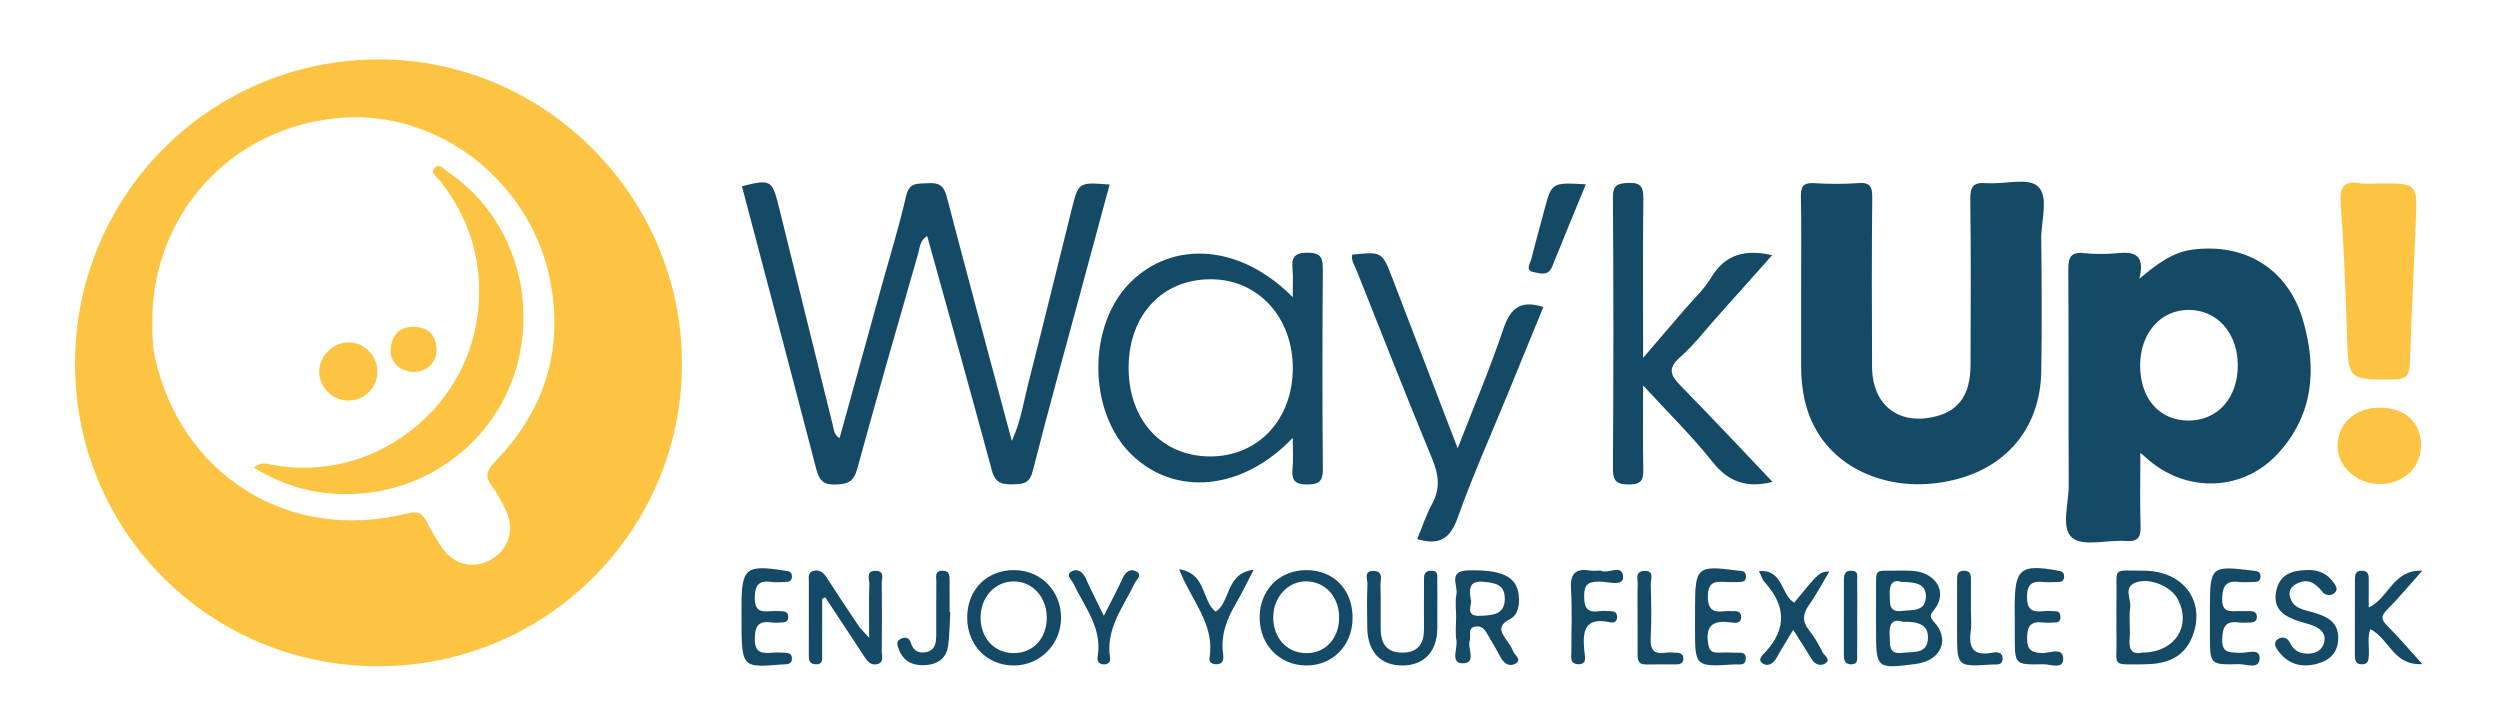
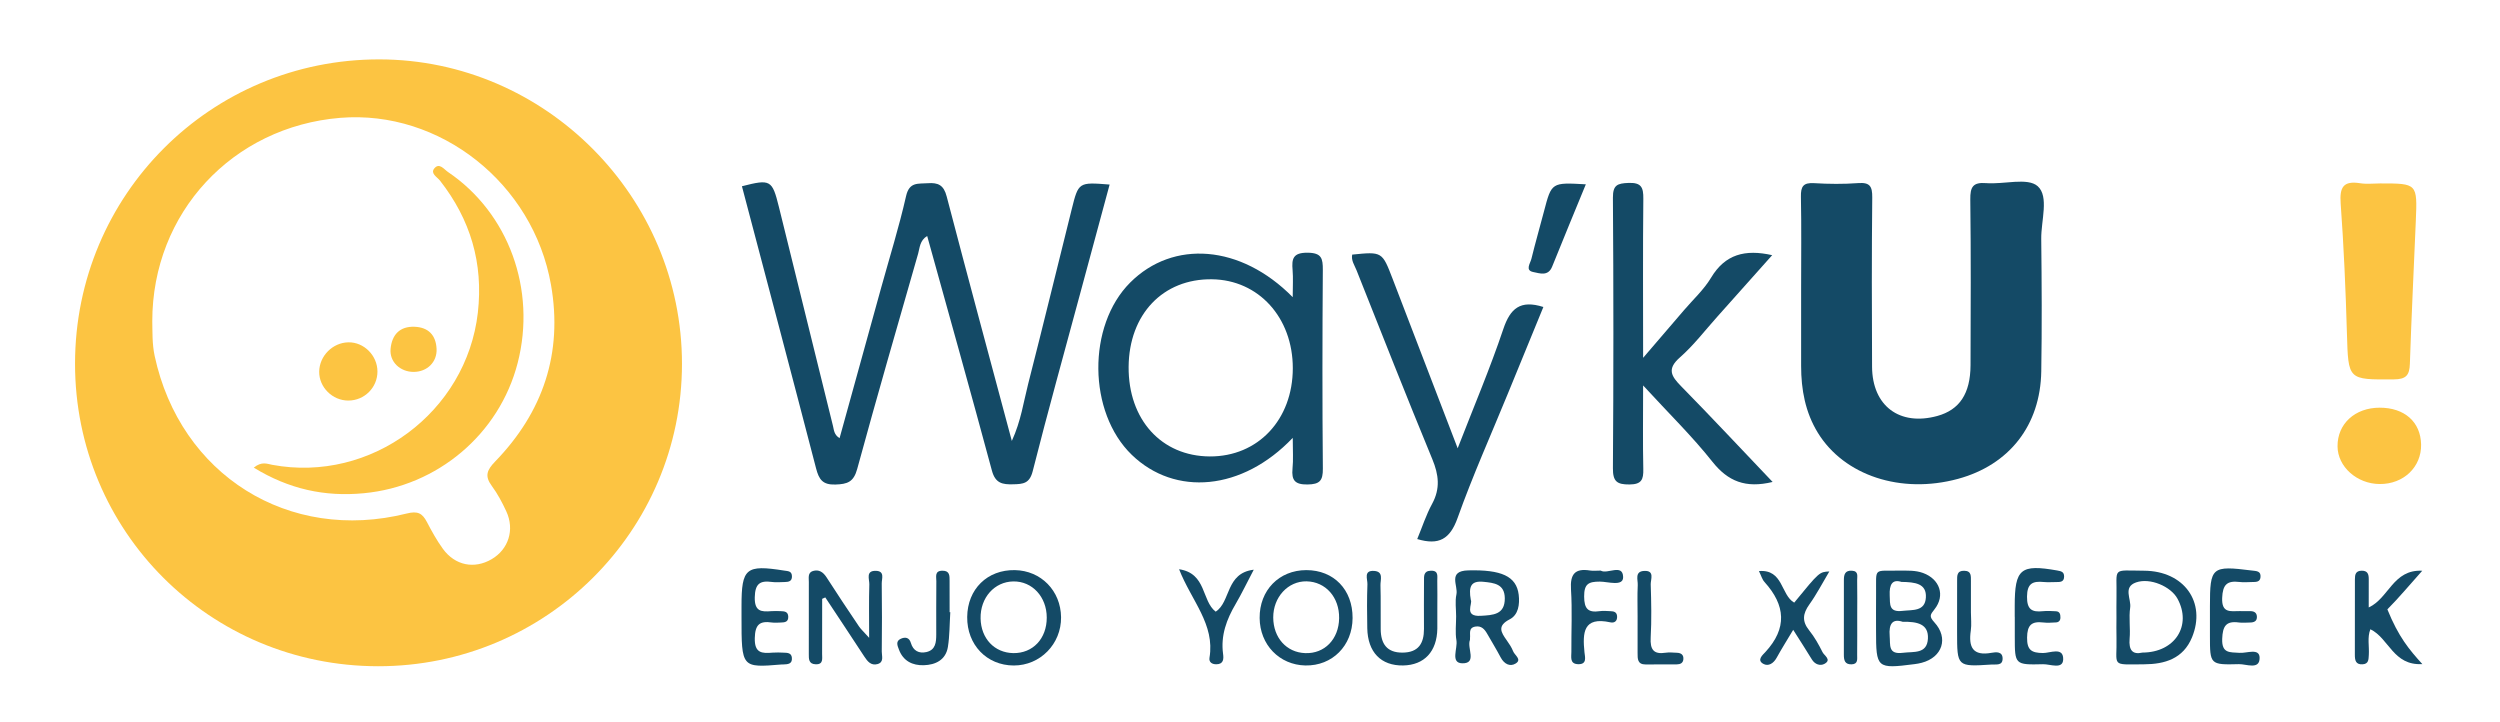
<svg xmlns="http://www.w3.org/2000/svg" xmlns:xlink="http://www.w3.org/1999/xlink" version="1.1" id="Calque_1" x="0px" y="0px" viewBox="0 0 841.89 243" style="enable-background:new 0 0 841.89 243;" xml:space="preserve">
  <style type="text/css">
	.st0{clip-path:url(#SVGID_2_);fill:#144A66;}
	.st1{clip-path:url(#SVGID_2_);fill:#FCC442;}
</style>
  <g>
    <defs>
      <rect id="SVGID_1_" x="25.27" y="20" width="790.47" height="204.36" />
    </defs>
    <clipPath id="SVGID_2_">
      <use xlink:href="#SVGID_1_" style="overflow:visible;" />
    </clipPath>
    <path class="st0" d="M276.87,201.66c0,6.19,0.02,12.39-0.02,18.57c-0.01,1.54,0.5,3.57-2.17,3.47c-2.42-0.08-2.31-1.86-2.31-3.54   c0-8.06-0.02-16.11,0.01-24.16c0.01-1.37-0.43-3.15,1.37-3.71c2.02-0.61,3.45,0.35,4.61,2.15c3.55,5.56,7.24,11.04,10.91,16.51   c0.64,0.94,1.51,1.71,3.42,3.84c0-7.09-0.11-12.55,0.06-18.01c0.05-1.71-1.33-4.66,2.25-4.55c3.07,0.1,1.89,2.72,1.93,4.28   c0.11,7.64,0.09,15.28,0.01,22.92c-0.01,1.49,0.84,3.56-1.43,4.2c-2.18,0.6-3.37-0.89-4.45-2.54c-4.34-6.65-8.75-13.27-13.14-19.91   C277.58,201.35,277.22,201.51,276.87,201.66" />
    <path class="st0" d="M640.32,195.96c-3.05-0.98-4.13,0.85-3.95,4.59c0.13,3-0.3,5.69,4.25,5.17c3.46-0.4,7.64,0.27,7.93-4.5   C648.83,196.49,644.95,196.03,640.32,195.96 M640.73,209.39c-3.33-1.12-4.72,0.59-4.37,4.76c0.26,3.06-0.62,6.34,4.47,5.68   c3.6-0.46,8.13,0.5,8.41-4.77C649.5,210.1,645.65,209.3,640.73,209.39 M639.66,192.16c2.67,0.01,5.33-0.15,7.93,0.79   c5.63,2.05,7.57,7.58,3.86,12.24c-1.45,1.83-1.87,2.38-0.04,4.38c4.88,5.31,2.68,11.8-4.26,13.62c-0.8,0.22-1.62,0.36-2.43,0.46   c-12.72,1.63-12.95,1.42-12.95-11.33c0-4.11-0.03-8.23,0.01-12.34C631.88,190.94,630.64,192.31,639.66,192.16" />
    <path class="st0" d="M721.48,219.76c11.02-0.04,16.7-9.16,11.8-18.15c-2.23-4.11-9.23-7.15-13.97-5.47   c-4.47,1.58-1.53,5.62-1.96,8.48c-0.5,3.43,0.12,7.01-0.19,10.48C716.83,218.94,718.13,220.54,721.48,219.76 M712.73,207.94   c0-2.28-0.04-4.54,0.01-6.82c0.23-10.21-1.87-9.01,9.31-8.93c13.48,0.09,20.96,10.65,16.13,22.43c-2.98,7.23-9.18,9.05-16.13,9.09   c-11.52,0.09-9.06,0.88-9.31-8.97C712.67,212.49,712.73,210.22,712.73,207.94" />
    <path class="st0" d="M450.96,208.2c0.11-7.04-4.52-12.29-10.95-12.43c-6.25-0.12-11.27,5.32-11.24,12.19   c0.04,6.8,4.46,11.74,10.73,11.98C446.03,220.22,450.85,215.28,450.96,208.2 M455.49,208.12c-0.04,9.34-6.84,16.16-15.9,15.98   c-8.76-0.19-15.33-6.99-15.4-15.98c-0.08-9.33,6.54-16.12,15.71-16.13C449.16,191.98,455.54,198.59,455.49,208.12" />
    <path class="st0" d="M352.5,207.96c-0.01-6.98-4.9-12.26-11.25-12.16c-6.37,0.09-11.16,5.49-11.03,12.44   c0.12,6.77,4.64,11.58,11.01,11.7C347.82,220.04,352.52,215.07,352.5,207.96 M325.71,207.77c0.09-9.38,6.78-15.95,16.06-15.78   c8.8,0.16,15.45,6.95,15.55,15.87c0.09,9-7.03,16.27-15.94,16.25C332.28,224.08,325.62,217.13,325.71,207.77" />
    <path class="st0" d="M495.31,202.05c0.7,1.16-2.48,5.68,3.34,5.33c4.08-0.24,8.16-0.34,8.1-5.93c-0.06-4.76-3.51-5.17-7.25-5.53   C495.36,195.53,494.49,197.48,495.31,202.05 M490.36,207.57c0-2.48-0.41-5.04,0.1-7.42c0.63-2.9-3.06-7.9,3.98-8.07   c11.11-0.28,16.23,1.94,16.99,8.2c0.39,3.26-0.11,6.77-3.01,8.27c-4.29,2.2-2.97,4.34-1.04,7.05c0.83,1.16,1.66,2.4,2.18,3.73   c0.51,1.32,3,2.73,0.9,4.08c-1.93,1.23-3.9,0.21-5.08-1.99c-1.45-2.73-3.06-5.38-4.6-8.06c-0.86-1.51-1.96-2.69-3.92-2.36   c-2.48,0.41-1.63,2.41-1.83,3.9c-0.03,0.21,0.05,0.43-0.02,0.62c-1.07,2.67,2.51,7.93-2.56,7.85c-4.12-0.07-1.52-5.02-1.99-7.74   C490.01,213.01,490.36,210.26,490.36,207.57" />
    <path class="st0" d="M744.21,207.91c0-1.24,0-2.48,0-3.72c0-13.31,0.56-13.77,14.16-12.06c1.52,0.19,3.06,0.14,2.87,2.23   c-0.14,1.68-1.54,1.63-2.79,1.64c-1.44,0.02-2.9,0.16-4.33-0.02c-4.15-0.51-5.62,0.92-5.79,5.37c-0.21,5.19,2.79,4.46,5.85,4.44   c1.24,0,2.48,0.01,3.72,0.02c1.16,0.02,2.02,0.49,2.12,1.73c0.13,1.65-0.95,2.09-2.34,2.1c-1.24,0.01-2.5,0.15-3.72-0.01   c-4.37-0.61-5.47,1.28-5.62,5.53c-0.17,4.98,2.62,4.45,5.83,4.69c2.39,0.2,6.76-1.75,6.77,1.7c0.02,4.14-4.53,2.04-6.96,2.11   c-9.77,0.27-9.77,0.11-9.77-9.56C744.21,212.03,744.21,209.98,744.21,207.91" />
-     <path class="st0" d="M815.74,223.64c-9.85,0.56-11.19-8.66-17.5-11.74c-1.1,2.73-0.34,5.77-0.53,8.68c-0.09,1.5-0.04,3-2.08,3.13   c-2.37,0.15-2.62-1.38-2.62-3.22c0.03-8.46,0.02-16.94,0.02-25.41c0-1.55,0.22-2.86,2.27-2.89c2.01-0.02,2.39,1.16,2.39,2.79   c-0.02,3.04-0.01,6.06-0.01,9.59c6.83-3.15,8.16-12.85,18.03-12.37c-4.32,4.84-7.86,9.1-11.75,13.01c-2.05,2.07-2.27,3.3-0.11,5.45   C807.74,214.52,811.29,218.73,815.74,223.64" />
+     <path class="st0" d="M815.74,223.64c-9.85,0.56-11.19-8.66-17.5-11.74c-1.1,2.73-0.34,5.77-0.53,8.68c-0.09,1.5-0.04,3-2.08,3.13   c-2.37,0.15-2.62-1.38-2.62-3.22c0.03-8.46,0.02-16.94,0.02-25.41c0-1.55,0.22-2.86,2.27-2.89c2.01-0.02,2.39,1.16,2.39,2.79   c-0.02,3.04-0.01,6.06-0.01,9.59c6.83-3.15,8.16-12.85,18.03-12.37c-4.32,4.84-7.86,9.1-11.75,13.01C807.74,214.52,811.29,218.73,815.74,223.64" />
    <path class="st0" d="M678.47,207.72v-3.71c0-12.47,1.98-14.07,14.3-11.9c1.42,0.25,2.36,0.49,2.33,2.09   c-0.03,1.77-1.28,1.81-2.56,1.81c-1.44,0-2.9,0.12-4.32-0.02c-3.68-0.36-5.57,0.46-5.61,4.91c-0.04,4.36,1.64,5.32,5.36,4.92   c1.43-0.15,2.88-0.05,4.32,0.02c1.37,0.05,1.59,1.05,1.57,2.15c-0.01,0.96-0.54,1.55-1.47,1.61c-1.44,0.07-2.9,0.2-4.32,0.02   c-3.92-0.47-5.4,0.88-5.44,5.09c-0.04,4.21,1.48,5.15,5.33,5.2c2.37,0.04,6.93-2.19,6.83,2.13c-0.08,3.51-4.43,1.58-6.76,1.64   c-9.54,0.25-9.54,0.1-9.54-9.15V207.72z" />
-     <path class="st0" d="M777.04,191.96c3.56-0.13,6.49,1.1,8.63,3.95c0.84,1.14,1.94,2.53,0.49,3.79c-1.19,1.03-3.11,0.83-3.96-0.26   c-2.43-3.09-5.02-4.92-8.95-2.78c-1.57,0.85-2.54,2.19-2.15,4.03c0.93,4.33,4.8,4.62,8.07,5.59c4.4,1.31,8.24,3.1,8.25,8.54   c0.01,4.86-2.77,7.56-7.22,8.73c-5.03,1.33-9.43,0.21-12.71-3.96c-0.91-1.15-2.27-2.98-0.46-4.31c1.44-1.07,3.23-0.69,4.12,1.17   c0.97,2.04,2.58,3.3,4.71,3.58c2.81,0.36,5.59-0.3,6.65-3.2c1.14-3.12-0.82-5.06-3.58-6.15c-1.52-0.6-3.15-0.93-4.72-1.45   c-4.8-1.6-8.84-3.89-7.72-10C767.56,193.37,771.91,192.04,777.04,191.96" />
    <path class="st0" d="M484.03,204.89c0,2.27,0.03,4.54,0,6.81c-0.12,7.71-4.38,12.27-11.52,12.4c-7.45,0.12-11.92-4.46-12.07-12.53   c-0.09-4.95-0.14-9.9,0.05-14.85c0.06-1.67-1.4-4.71,2.27-4.46c3.27,0.23,2.06,3.05,2.12,4.84c0.15,4.94,0.02,9.89,0.08,14.85   c0.06,4.82,2.06,7.87,7.37,7.82c5.35-0.04,7.21-3.12,7.2-7.96c-0.02-5.36-0.03-10.73,0.01-16.09c0.01-1.62-0.23-3.45,2.3-3.53   c2.73-0.09,2.13,1.93,2.17,3.42C484.08,198.7,484.03,201.79,484.03,204.89" />
    <path class="st0" d="M604.21,202.94c8.46-10.33,8.46-10.33,11.83-10.5c-2.4,4.02-4.31,7.74-6.73,11.11   c-2.21,3.09-2.55,5.65-0.05,8.74c1.79,2.22,3.22,4.79,4.5,7.35c0.57,1.15,3.16,2.54,0.63,3.92c-1.4,0.76-3.2,0.22-4.24-1.5   c-1.91-3.14-3.92-6.23-6.28-9.96c-2.09,3.51-3.91,6.39-5.56,9.38c-1.05,1.92-2.8,3.04-4.53,2.06c-2.27-1.28-0.13-3.03,0.71-3.95   c7.41-8.01,6.81-15.77-0.28-23.59c-0.78-0.85-1.11-2.13-1.88-3.69C600.56,191.64,599.66,200.35,604.21,202.94" />
    <path class="st0" d="M249.71,207.8v-3.72c0-12.77,1.47-13.98,14.38-11.93c1.24,0.2,2.53,0.1,2.6,1.86   c0.07,1.74-1.09,1.97-2.42,1.99c-1.44,0.01-2.91,0.18-4.32-0.02c-4.07-0.56-5.68,0.62-5.78,5.19c-0.09,4.8,2.24,4.91,5.62,4.64   c1.03-0.08,2.06-0.03,3.1,0c1.27,0.04,2.52,0.13,2.56,1.88c0.05,1.76-1.16,1.92-2.46,1.95c-1.03,0.02-2.08,0.14-3.09-0.01   c-4.11-0.6-5.61,0.73-5.72,5.23c-0.14,5.11,2.39,5.24,6.01,4.92c1.24-0.1,2.48-0.04,3.72,0.01c1.24,0.04,2.62,0.05,2.76,1.73   c0.19,2.12-1.38,2.18-2.88,2.24c-0.21,0.01-0.41-0.01-0.62,0.01C249.71,224.89,249.71,224.89,249.71,207.8" />
-     <path class="st0" d="M570.82,207.71v-3.1c0-13.69,0.71-14.3,14.36-12.46c1.18,0.16,2.6-0.09,2.78,1.67   c0.22,2.17-1.33,2.17-2.82,2.19c-1.25,0.01-2.48,0.05-3.72-0.01c-3.45-0.18-6.26-0.44-6.29,4.79c-0.02,4.91,2.13,5.48,5.92,5.01   c0.61-0.07,1.24-0.03,1.85,0c1.38,0.06,3.22-0.38,3.42,1.66c0.26,2.63-1.94,2.36-3.45,2.15c-5.58-0.78-8.63,0.65-7.64,7.11   c0.38,2.48,1.33,3.14,3.52,3.05c1.85-0.07,3.72-0.07,5.57,0.02c1.53,0.07,3.74-0.48,3.59,2.1c-0.14,2.49-2.34,1.77-3.84,1.86   c-13.26,0.82-13.26,0.81-13.26-12.33V207.71z" />
-     <path class="st0" d="M720.7,122.95c-0.05,11.13,6.33,18.54,16.06,18.68c9.97,0.12,16.89-7.59,16.83-18.74   c-0.05-10.75-6.98-18.52-16.51-18.53C727.63,104.33,720.75,112.15,720.7,122.95 M720.78,152.48c0,9.12-0.18,16.76,0.07,24.39   c0.12,3.79-0.58,5.65-4.96,5.32c-6.16-0.47-14.25,2-18.03-1.07c-3.96-3.24-1.16-11.64-1.2-17.77c-0.14-24.17,0.03-48.36-0.15-72.53   c-0.03-4.19,0.85-6.05,5.38-5.57c3.68,0.38,7.45,0.36,11.15,0.01c5.55-0.54,9.45,0.28,7.4,8.59c6.01-4.97,11.13-8.91,17.88-9.79   c17.67-2.29,32.1,6.41,37.17,23.58c4.81,16.3,3.69,32.07-8.48,45.2c-11.55,12.46-29.95,13.22-43.05,2.4   C723.22,154.62,722.51,153.97,720.78,152.48" />
    <path class="st0" d="M606.54,97.21c0-10.33,0.13-20.66-0.07-30.98c-0.07-3.43,0.79-4.77,4.42-4.55c4.94,0.3,9.94,0.35,14.87-0.02   c3.96-0.3,4.77,1.12,4.73,4.85c-0.19,19-0.16,38-0.06,57.01c0.08,13.2,9.28,20.04,21.97,16.56c7.47-2.06,11.15-7.5,11.19-17.11   c0.07-18.59,0.15-37.19-0.08-55.77c-0.05-4.2,0.84-5.89,5.35-5.53c5.93,0.48,13.95-1.98,17.34,1.03c3.89,3.46,1.13,11.62,1.2,17.73   c0.17,14.87,0.25,29.74,0.01,44.62c-0.29,18.21-10.79,31.53-28.08,36.22c-19.14,5.19-38.28-1.09-47.16-15.53   c-4.23-6.9-5.63-14.53-5.63-22.5C606.54,114.56,606.54,105.89,606.54,97.21" />
    <path class="st0" d="M340.74,148.49c3.11-6.8,3.94-13.13,5.5-19.2c5-19.56,9.77-39.2,14.66-58.8c2.29-9.18,2.32-9.17,12.77-8.34   c-3.33,12.32-6.63,24.54-9.93,36.75c-5.36,19.9-10.9,39.75-15.96,59.74c-1.06,4.21-3.22,4.37-6.57,4.45   c-3.64,0.1-6.01-0.32-7.17-4.58c-7.06-26.23-14.41-52.4-21.81-79.05c-2.53,1.58-2.47,3.97-3.03,5.91   c-6.93,24.16-13.92,48.31-20.53,72.55c-1.2,4.41-3.29,5.12-7.34,5.25c-4.3,0.14-5.54-1.71-6.5-5.4   c-8.23-31.71-16.63-63.38-24.98-95.05c9.62-2.46,10.18-2.17,12.44,6.92c6.1,24.61,12.16,49.22,18.23,73.84   c0.34,1.38,0.34,2.9,2.21,4.08c4.68-16.95,9.33-33.74,13.97-50.53c2.86-10.33,6.06-20.57,8.43-31.01c1.09-4.82,4.01-4.08,7.26-4.32   c3.56-0.27,5.43,0.63,6.42,4.48C325.89,93.28,333.21,120.33,340.74,148.49" />
    <path class="st0" d="M407.4,153.71c16.23,0.07,27.94-12.37,27.96-29.7c0.02-17.05-11.53-29.77-27.23-29.96   c-16.49-0.22-27.92,11.79-28.06,29.47C379.94,141.29,391.11,153.62,407.4,153.71 M435.34,147.45   c-16.99,17.86-39.65,19.78-54.2,5.72c-14.8-14.29-15.06-43.5-0.54-58.02c14.46-14.45,37.21-12.85,54.73,4.92   c0-3.75,0.19-6.45-0.04-9.11c-0.33-3.8,0.11-5.89,5.02-5.86c4.78,0.04,5.18,1.92,5.16,5.84c-0.16,22.29-0.19,44.59,0.01,66.88   c0.04,4.06-1.05,5.27-5.15,5.33c-4.23,0.06-5.44-1.38-5.07-5.32C435.57,154.82,435.34,151.75,435.34,147.45" />
    <path class="st0" d="M596.94,162.3c-9.12,2.21-15.04-0.21-20.29-6.82c-6.77-8.55-14.65-16.23-23.32-25.68   c0,10.39-0.13,19.28,0.06,28.18c0.08,3.53-0.59,5.14-4.65,5.17c-4.23,0.03-5.61-1.01-5.58-5.47c0.21-30.35,0.21-60.71,0-91.08   c-0.03-4.32,1.51-4.85,5.26-5c4.33-0.16,5.02,1.52,4.98,5.33c-0.18,17.35-0.07,34.69-0.07,53.57c5.15-5.99,9.46-11.02,13.77-16.05   c3.09-3.61,6.7-6.91,9.11-10.93c4.75-7.92,11.47-9.64,20.58-7.59c-6.32,7.08-12.4,13.92-18.51,20.75   c-4.13,4.61-7.93,9.61-12.55,13.67c-4.47,3.93-2.93,6.32,0.42,9.74C576.38,140.51,586.36,151.2,596.94,162.3" />
    <path class="st0" d="M455.36,85.74c10.1-1.02,10.09-1.02,13.63,8.2c7.15,18.64,14.3,37.26,21.89,57.02   c5.46-14.07,10.93-26.94,15.37-40.15c2.34-6.96,5.72-9.9,13.49-7.43c-3.96,9.67-7.98,19.46-11.99,29.25   c-5.69,13.9-11.85,27.64-16.89,41.78c-2.55,7.16-6.31,9.31-13.6,7.12c1.66-3.98,2.98-8.12,5.02-11.87   c2.8-5.15,2.24-9.77,0.06-15.04c-8.72-21.12-17.09-42.4-25.53-63.64C456.14,89.3,454.96,87.72,455.36,85.74" />
    <path class="st1" d="M801.55,61.77c12.49,0,12.52,0,11.99,12.62c-0.67,16.03-1.47,32.06-2,48.1c-0.12,3.87-1.27,5.24-5.38,5.27   c-15.54,0.11-15.35,0.27-15.82-15.5c-0.42-14.6-1.05-29.21-2.11-43.78c-0.39-5.46,0.91-7.66,6.53-6.78   C796.96,62.06,799.28,61.77,801.55,61.77" />
    <path class="st1" d="M801.36,137.29c8.38-0.01,13.81,4.8,13.96,12.37c0.16,7.61-5.9,13.41-13.96,13.34   c-7.67-0.05-14.14-5.84-14.18-12.69C787.13,142.72,793.03,137.3,801.36,137.29" />
    <path class="st0" d="M534.04,62.07c-3.91,9.54-7.69,18.6-11.34,27.71c-1.37,3.42-4.28,2.22-6.32,1.84   c-2.91-0.55-1.03-2.95-0.67-4.46c1.31-5.38,2.86-10.71,4.26-16.07C522.51,61.41,522.49,61.41,534.04,62.07" />
    <path class="st0" d="M539.05,192.15c2.17,1.36,7.44-2.48,7.55,2.17c0.07,3.29-5.11,1.54-7.84,1.54c-3.79,0-5.31,0.75-5.29,5.01   c0.02,4.17,1.33,5.51,5.25,4.94c1.2-0.18,2.46-0.03,3.7,0.01c1.1,0.03,2.04,0.33,2.14,1.66c0.13,1.64-0.86,2.4-2.24,2.1   c-9.2-2.03-9.4,3.51-8.74,10.08c0.15,1.54,0.98,4.12-2.16,4.01c-2.87-0.1-2.24-2.43-2.25-4.16c-0.05-7.01,0.32-14.03-0.13-21   c-0.33-5.17,1.33-7.22,6.46-6.38C536.49,192.3,537.54,192.15,539.05,192.15" />
-     <path class="st0" d="M371.72,207.39c2.4-4.76,4.55-8.72,6.41-12.82c0.96-2.1,2.55-3.09,4.36-2.22c2.47,1.18,0.19,2.88-0.37,4.05   c-3.85,8.05-9.85,15.34-8.29,25.2c0.23,1.46-0.78,2.21-2.31,2.12c-1.66-0.11-2.11-1.29-1.89-2.56c1.66-9.67-4.41-16.73-8.12-24.61   c-0.59-1.26-2.82-2.9-0.64-4.12c2.08-1.16,3.79,0.21,4.8,2.42C367.44,198.78,369.4,202.61,371.72,207.39" />
    <path class="st0" d="M397.06,191.69c9.32,1.39,7.53,10.64,12.33,14.29c5.13-3.29,3.28-12.98,12.82-14.13   c-2.41,4.59-4.09,8.11-6.05,11.46c-3.09,5.24-5.13,10.68-4.28,16.92c0.23,1.65,0.19,3.46-2.28,3.47c-1.44,0.01-2.54-0.7-2.3-2.19   C409.2,210.23,401.23,202.33,397.06,191.69" />
    <path class="st0" d="M320.02,206.17c-0.25,3.9-0.2,7.86-0.81,11.7c-0.71,4.36-4.16,6.04-8.15,6.15c-3.73,0.1-6.86-1.38-8.31-5.2   c-0.51-1.35-1.24-2.9,0.62-3.72c1.41-0.63,2.82-0.51,3.38,1.43c0.77,2.64,2.72,3.63,5.25,3.05c3.09-0.72,3.28-3.33,3.29-5.89   c0.01-5.99-0.04-11.98,0.03-17.97c0.02-1.46-0.68-3.53,2.07-3.53c2.51-0.01,2.38,1.78,2.39,3.44c0.03,3.51,0.01,7.02,0.01,10.53   C319.87,206.16,319.94,206.17,320.02,206.17" />
    <path class="st0" d="M551.47,207.55c0-3.5-0.12-7.02,0.05-10.51c0.09-1.79-1.13-4.62,2.18-4.78c3.62-0.18,2.15,2.85,2.19,4.51   c0.19,5.97,0.32,11.97-0.01,17.94c-0.22,3.97,0.93,5.75,5.06,5.1c1.2-0.2,2.47-0.02,3.71,0.01c1.44,0.04,2.39,0.66,2.23,2.24   c-0.13,1.28-1.09,1.66-2.19,1.67c-3.5,0.03-7,0.01-10.51,0.03c-2.75,0.02-2.72-1.9-2.71-3.83   C551.48,215.8,551.47,211.68,551.47,207.55" />
    <path class="st0" d="M663.72,206.17c0,2.06,0.25,4.15-0.04,6.17c-0.81,5.55,0.62,8.67,7.01,7.49c1.48-0.27,3.7-0.5,3.7,1.96   c-0.01,2.46-2.16,1.89-3.72,2c-11.61,0.75-11.61,0.75-11.61-10.93c0-5.76-0.01-11.51,0.01-17.28c0.01-1.65-0.14-3.42,2.38-3.37   c2.53,0.04,2.24,1.88,2.27,3.48C663.74,199.18,663.72,202.67,663.72,206.17" />
    <path class="st0" d="M625.43,207.68c0,4.3,0.03,8.61-0.02,12.91c-0.01,1.36,0.36,3.06-1.88,3.13c-2.3,0.06-2.6-1.4-2.6-3.24   c0.03-8.4,0.03-16.8,0.01-25.21c0-1.87,0.44-3.22,2.72-3.08c2.32,0.14,1.72,1.93,1.75,3.19   C625.49,199.47,625.43,203.58,625.43,207.68" />
    <path class="st1" d="M51.28,108.18c0.09,3.42-0.08,7.54,0.79,11.63c8.59,40.08,45.13,63.09,84.89,53.12   c3.71-0.94,5.25-0.1,6.8,2.85c1.62,3.11,3.34,6.21,5.38,9.03c4.1,5.64,10.58,6.91,16.42,3.5c5.67-3.3,7.81-9.91,4.95-16.09   c-1.38-2.99-2.95-5.95-4.9-8.59c-2.47-3.34-1.63-5.35,1.13-8.21c16.13-16.65,22.85-36.5,18.81-59.51   c-5.99-34.19-37.39-58.96-70.96-56.23C78.34,42.66,51.29,71.61,51.28,108.18 M127.29,224.36C70.62,224.3,25.22,178.92,25.27,122.41   C25.32,65.59,71,19.94,127.75,20c55.94,0.06,101.94,46.35,101.91,102.56C229.62,178.84,183.79,224.42,127.29,224.36" />
    <path class="st1" d="M85.46,157.48c2.7-2.19,4.48-1.27,6.21-0.95c33.25,6.21,65.42-17.7,69.25-51.24   c1.89-16.68-2.49-31.36-12.76-44.48c-0.95-1.19-3.25-2.37-1.95-4.04c1.71-2.15,3.32,0.25,4.65,1.15   c20.43,13.8,29.82,39.62,23.47,64.3c-6.19,24.02-27.04,41.54-51.84,43.88C109.36,167.35,97.3,164.73,85.46,157.48" />
    <path class="st1" d="M127.11,125.09c0.01,5.41-4.37,9.78-9.78,9.8c-5.36,0.03-9.9-4.48-9.84-9.74c0.07-5.29,4.53-9.77,9.82-9.87   C122.56,115.18,127.09,119.72,127.11,125.09" />
    <path class="st1" d="M139.29,125.24c-4.53,0-8.16-3.39-7.76-7.74c0.43-4.72,3.05-7.66,8.09-7.46c4.65,0.18,7.18,2.84,7.4,7.43   C147.24,121.92,143.83,125.24,139.29,125.24" />
  </g>
</svg>